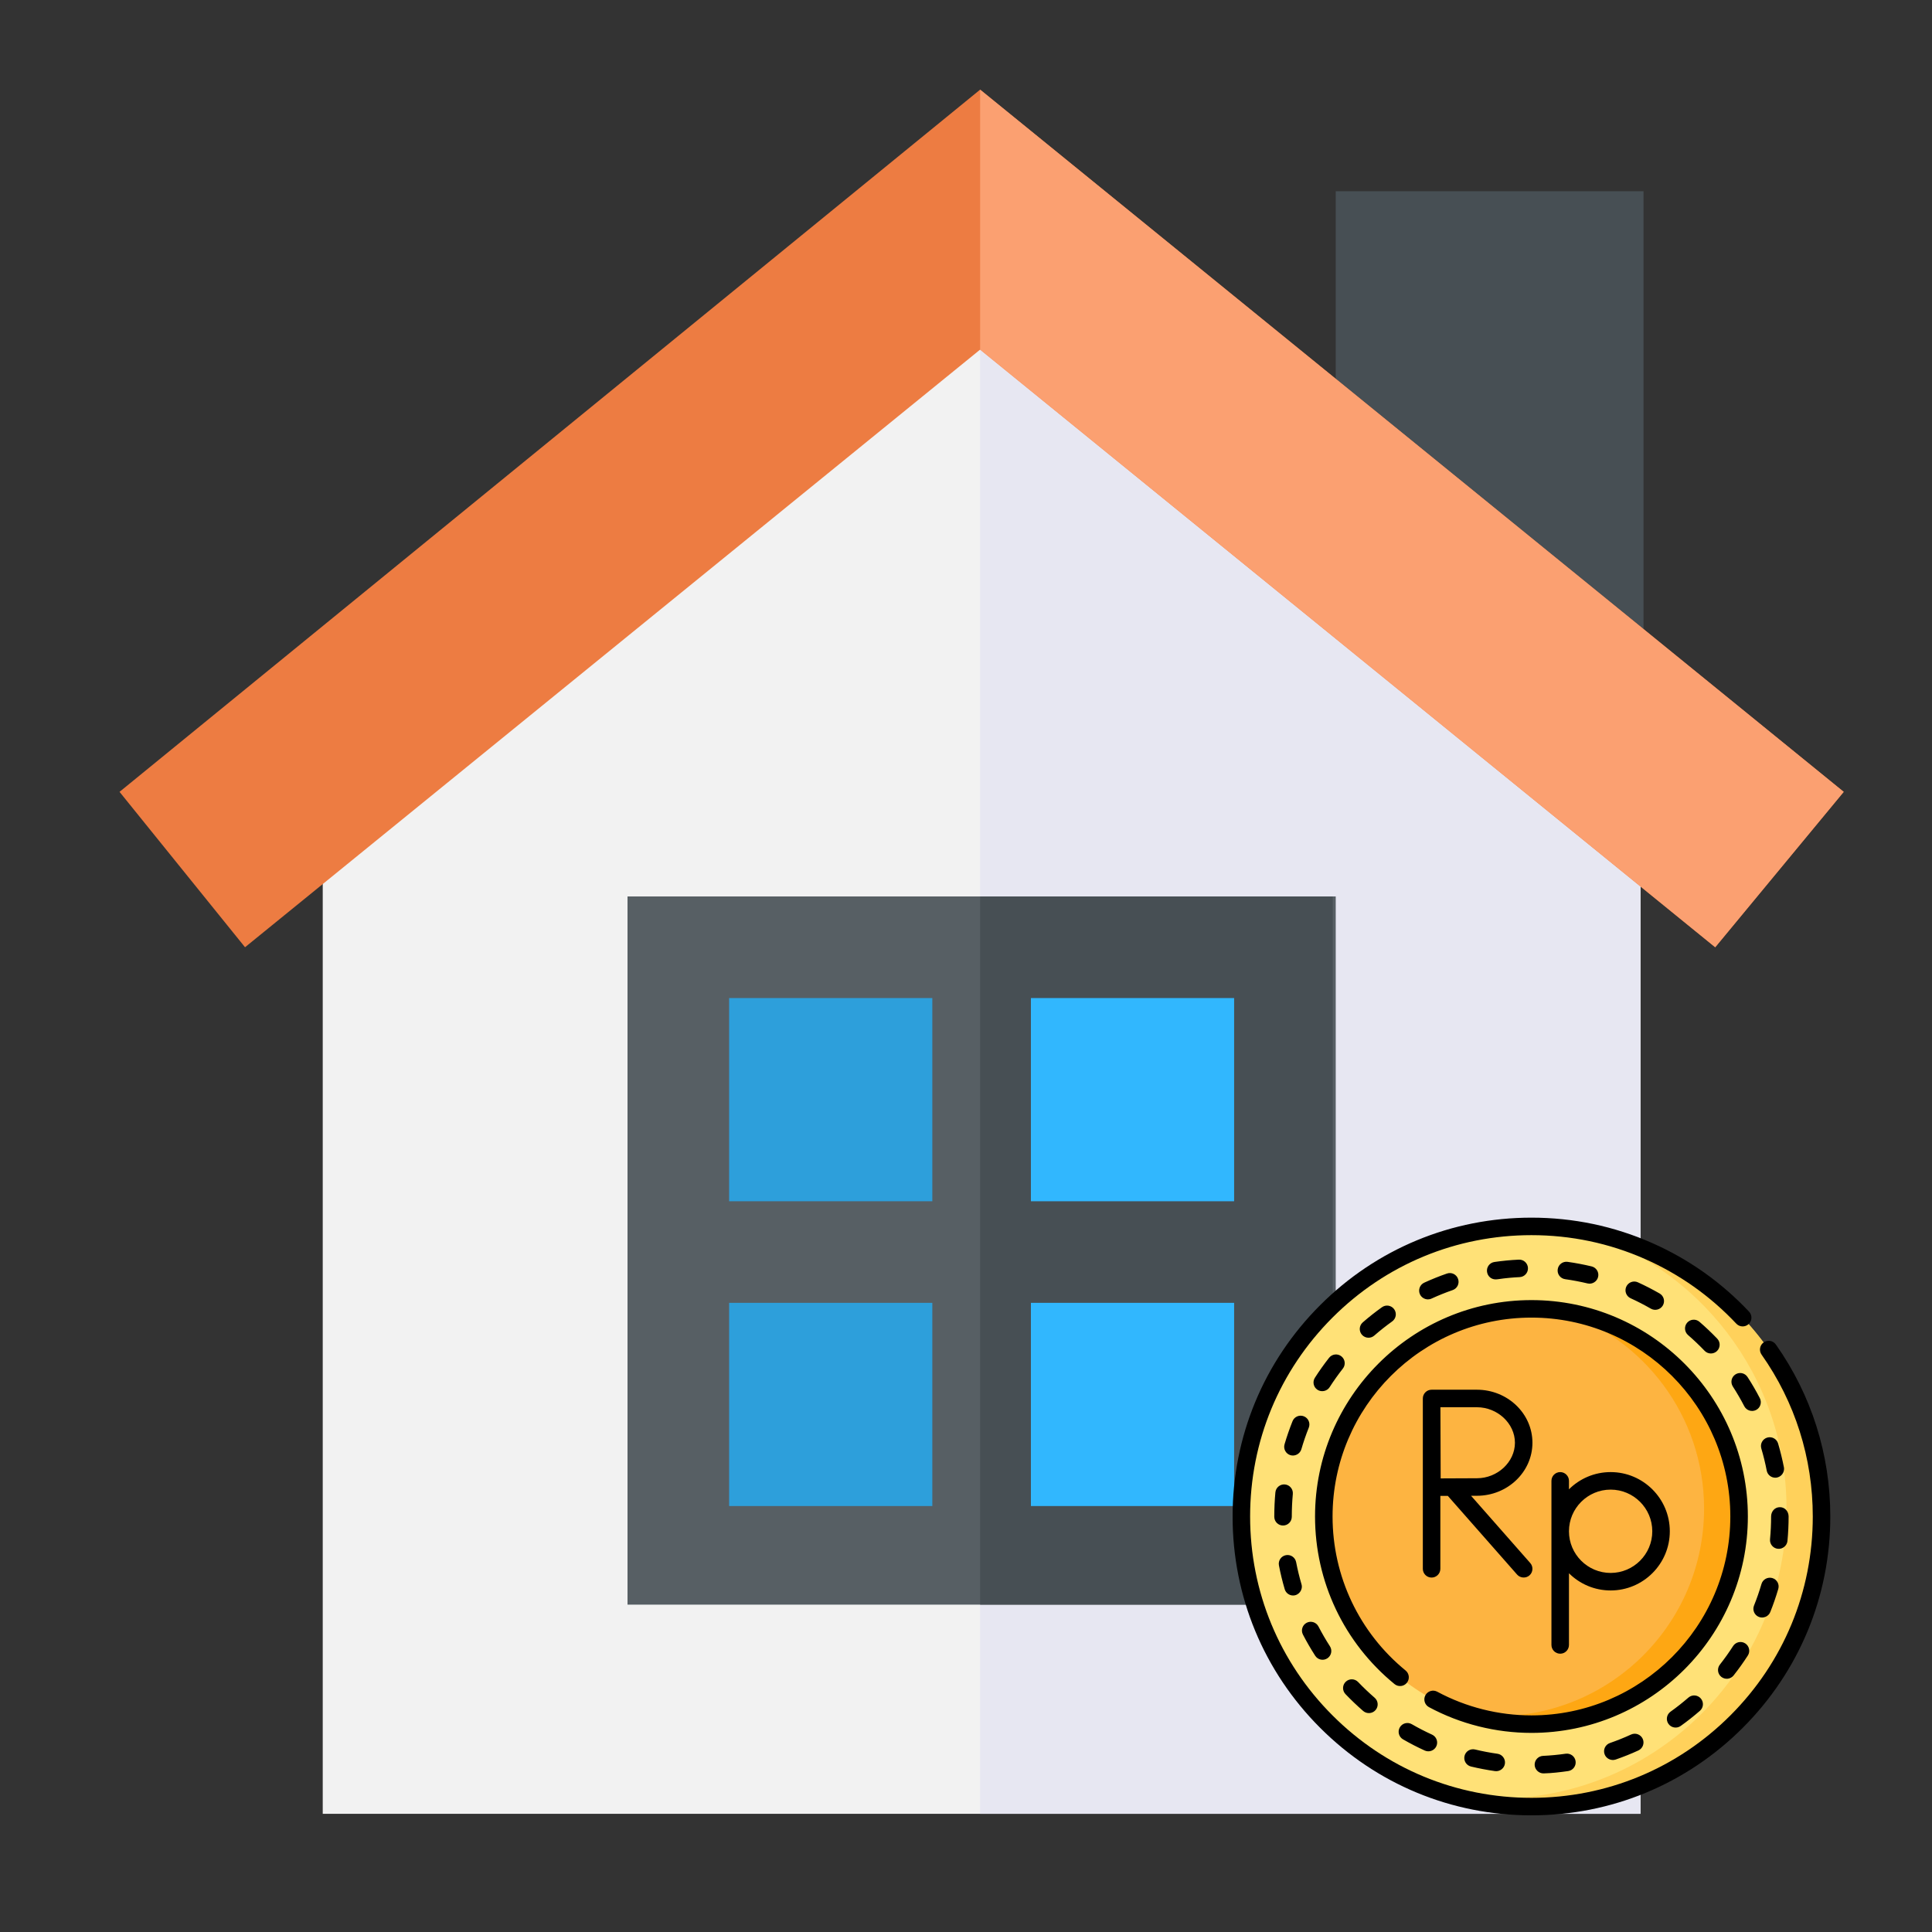
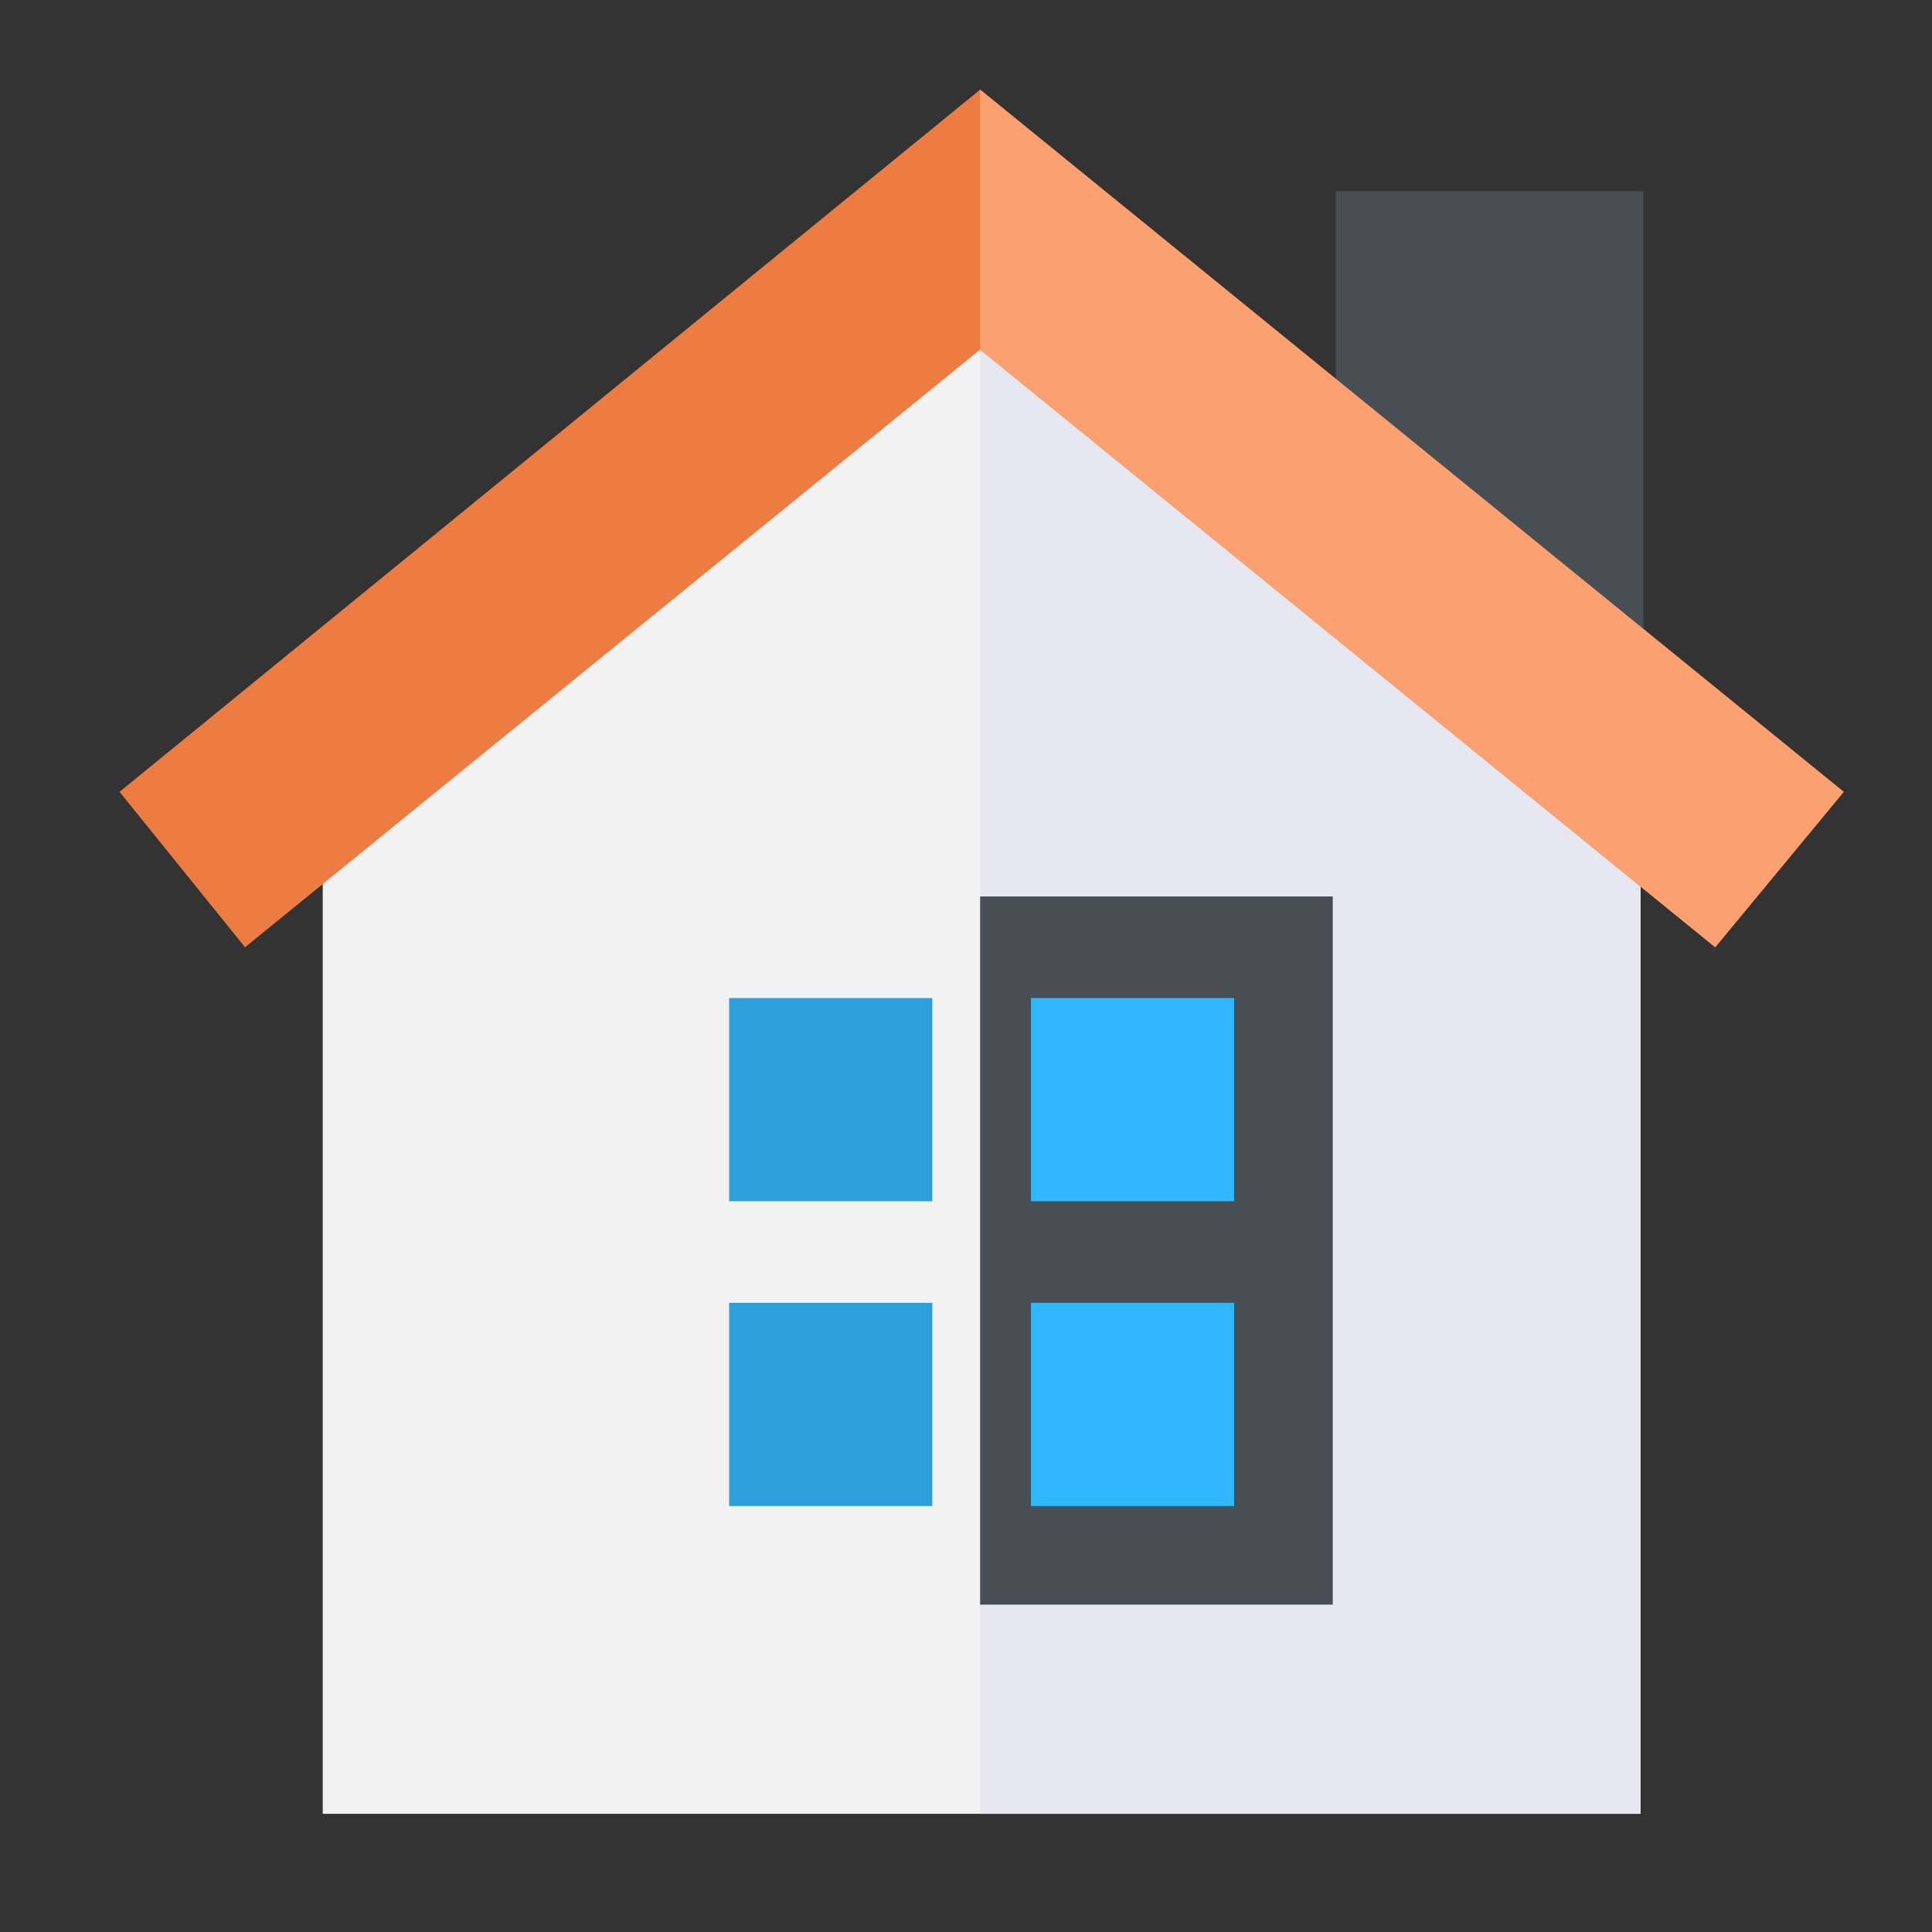
<svg xmlns="http://www.w3.org/2000/svg" width="86" height="86" viewBox="0 0 86 86" fill="none">
  <rect x="0" y="0" width="86" height="86" fill="#333333" stroke="none" />
  <path d="M59.458 8.513H73.158V30.992H59.458V8.513Z" fill="#474F54" />
  <path d="M73.025 34.983V80.74H14.366V34.983L43.762 11.04L73.025 34.983Z" fill="#F2F2F2" />
  <path d="M73.025 34.983V80.74H43.629V11.173L73.025 34.983Z" fill="#E7E7F2" />
  <path d="M82.07 35.248L76.35 42.165L43.629 15.562L10.907 42.165L5.321 35.248L43.629 3.99L82.07 35.248Z" fill="#ED7C42" />
  <path d="M82.07 35.248L76.35 42.165L43.629 15.562V3.99L82.07 35.248Z" fill="#FBA071" />
-   <path d="M27.933 39.904V71.428H59.458V39.904H27.933Z" fill="#575F64" />
  <path d="M43.629 39.904H59.325V71.428H43.629V39.904Z" fill="#474F54" />
  <path d="M32.456 44.427H41.501V53.472H32.456V44.427Z" fill="#2D9FDB" />
  <path d="M45.89 44.427H54.935V53.472H45.89V44.427Z" fill="#31B7FE" />
  <path d="M32.456 57.994H41.501V67.039H32.456V57.994Z" fill="#2D9FDB" />
  <path d="M45.89 57.994H54.935V67.039H45.89V57.994Z" fill="#31B7FE" />
  <g clip-path="url(#clip0_4381_84261)">
    <path d="M68.17 80.418C75.302 80.418 81.083 74.637 81.083 67.505C81.083 60.374 75.302 54.592 68.17 54.592C61.038 54.592 55.257 60.374 55.257 67.505C55.257 74.637 61.038 80.418 68.17 80.418Z" fill="#FFE177" />
    <path d="M81.083 67.504C81.083 74.636 75.302 80.417 68.17 80.417C66.909 80.417 65.692 80.236 64.54 79.899C65.215 80.007 65.906 80.065 66.611 80.065C73.743 80.065 79.524 74.284 79.524 67.152C79.524 61.281 75.606 56.325 70.243 54.757C76.389 55.749 81.083 61.078 81.083 67.504Z" fill="#FFD15B" />
    <path d="M68.17 76.748C73.275 76.748 77.413 72.609 77.413 67.505C77.413 62.4 73.275 58.262 68.17 58.262C63.065 58.262 58.927 62.4 58.927 67.505C58.927 72.609 63.065 76.748 68.17 76.748Z" fill="#FDB441" />
    <path d="M77.413 67.505C77.413 72.609 73.275 76.748 68.17 76.748C67.188 76.748 66.24 76.594 65.352 76.31C65.763 76.366 66.184 76.395 66.611 76.395C71.716 76.395 75.854 72.257 75.854 67.152C75.854 63.03 73.156 59.538 69.429 58.347C73.939 58.96 77.413 62.827 77.413 67.505Z" fill="#FEA713" />
    <path d="M68.214 64.222C68.214 62.92 67.105 61.861 65.742 61.861C65.742 61.861 63.727 61.861 63.725 61.861C63.51 61.861 63.335 62.036 63.335 62.251V69.833C63.335 70.049 63.51 70.223 63.725 70.223C63.94 70.223 64.115 70.049 64.115 69.833V66.588C64.214 66.588 64.327 66.587 64.448 66.587L67.532 70.091C67.671 70.249 67.923 70.266 68.082 70.126C68.243 69.984 68.259 69.737 68.117 69.576L65.482 66.582C65.581 66.582 65.669 66.582 65.742 66.582C67.105 66.582 68.214 65.523 68.214 64.222ZM64.118 62.641H65.742C66.66 62.641 67.435 63.365 67.435 64.222C67.435 65.079 66.66 65.802 65.742 65.802C65.37 65.802 64.598 65.806 64.129 65.809C64.126 65.344 64.12 63.123 64.118 62.641ZM69.45 65.528C69.235 65.528 69.06 65.703 69.06 65.918V73.222C69.06 73.438 69.235 73.612 69.45 73.612C69.665 73.612 69.84 73.438 69.84 73.222V70.031C70.316 70.504 70.972 70.797 71.695 70.797C73.147 70.797 74.329 69.615 74.329 68.163C74.329 66.71 73.147 65.528 71.695 65.528C70.972 65.528 70.316 65.821 69.84 66.294V65.918C69.84 65.703 69.665 65.528 69.45 65.528ZM71.695 66.308C72.717 66.308 73.549 67.14 73.549 68.163C73.549 69.185 72.717 70.017 71.695 70.017C70.672 70.017 69.84 69.185 69.84 68.163C69.84 67.14 70.672 66.308 71.695 66.308Z" fill="black" />
    <path d="M79.05 59.849C78.926 59.673 78.683 59.631 78.507 59.755C78.331 59.879 78.289 60.122 78.413 60.298C79.905 62.414 80.693 64.906 80.693 67.504C80.693 70.849 79.391 73.994 77.025 76.359C74.66 78.725 71.515 80.028 68.17 80.028C64.825 80.028 61.68 78.725 59.315 76.359C56.949 73.994 55.647 70.849 55.647 67.504C55.647 64.159 56.949 61.014 59.315 58.649C61.68 56.284 64.825 54.981 68.17 54.981C69.927 54.981 71.627 55.338 73.221 56.041C74.761 56.721 76.13 57.69 77.289 58.921C77.437 59.078 77.683 59.085 77.84 58.937C77.997 58.79 78.004 58.543 77.856 58.386C76.625 57.079 75.172 56.05 73.535 55.328C71.841 54.581 70.036 54.202 68.17 54.202C64.617 54.202 61.276 55.585 58.764 58.098C56.251 60.61 54.867 63.951 54.867 67.504C54.867 71.057 56.251 74.398 58.764 76.911C61.276 79.423 64.617 80.807 68.17 80.807C71.723 80.807 75.064 79.423 77.576 76.911C80.089 74.398 81.473 71.057 81.473 67.504C81.473 64.744 80.635 62.097 79.05 59.849Z" fill="black" />
    <path d="M68.17 57.872C62.858 57.872 58.537 62.193 58.537 67.504C58.537 70.406 59.827 73.125 62.075 74.964C62.242 75.1 62.487 75.076 62.623 74.909C62.76 74.743 62.735 74.497 62.569 74.361C60.502 72.67 59.317 70.171 59.317 67.504C59.317 62.623 63.288 58.651 68.17 58.651C73.052 58.651 77.023 62.623 77.023 67.504C77.023 72.386 73.052 76.358 68.17 76.358C66.707 76.358 65.257 75.993 63.977 75.304C63.788 75.202 63.551 75.273 63.449 75.462C63.347 75.652 63.418 75.888 63.607 75.99C65 76.74 66.578 77.137 68.17 77.137C73.481 77.137 77.803 72.816 77.803 67.504C77.803 62.193 73.481 57.872 68.17 57.872ZM65.661 77.876C65.452 77.826 65.241 77.954 65.191 78.163C65.141 78.373 65.269 78.583 65.478 78.634C65.83 78.718 66.19 78.787 66.548 78.838C66.758 78.868 66.959 78.717 66.989 78.507C67.019 78.294 66.871 78.096 66.658 78.066C66.324 78.019 65.989 77.955 65.661 77.876ZM69.694 78.064C69.361 78.112 69.022 78.144 68.684 78.16C68.469 78.171 68.303 78.353 68.313 78.568C68.323 78.774 68.503 78.945 68.711 78.94C69.075 78.931 69.444 78.888 69.805 78.836C70.018 78.805 70.166 78.608 70.135 78.395C70.105 78.182 69.907 78.034 69.694 78.064ZM60.455 74.873C60.306 74.717 60.06 74.711 59.904 74.86C59.749 75.009 59.743 75.255 59.892 75.411C60.142 75.672 60.407 75.925 60.68 76.162C60.841 76.301 61.09 76.284 61.23 76.122C61.371 75.96 61.353 75.713 61.191 75.573C60.936 75.352 60.688 75.116 60.455 74.873ZM62.843 76.749C62.656 76.641 62.418 76.705 62.31 76.892C62.203 77.078 62.266 77.316 62.453 77.424C62.766 77.605 63.092 77.773 63.421 77.923C63.614 78.011 63.849 77.924 63.937 77.731C64.027 77.535 63.941 77.304 63.745 77.214C63.438 77.074 63.135 76.918 62.843 76.749ZM72.606 77.209C72.3 77.35 71.983 77.477 71.665 77.587C71.461 77.657 71.353 77.879 71.424 78.083C71.493 78.283 71.719 78.393 71.92 78.323C72.261 78.205 72.602 78.069 72.931 77.918C73.126 77.828 73.212 77.597 73.123 77.401C73.033 77.206 72.802 77.12 72.606 77.209ZM78.294 71.975C78.491 72.054 78.722 71.956 78.801 71.758C78.936 71.422 79.055 71.076 79.157 70.729C79.218 70.522 79.099 70.306 78.893 70.245C78.686 70.185 78.469 70.303 78.409 70.51C78.314 70.833 78.203 71.156 78.077 71.469C77.997 71.668 78.094 71.895 78.294 71.975ZM79.15 64.256C79.089 64.049 78.872 63.932 78.666 63.992C78.459 64.053 78.341 64.27 78.402 64.477C78.498 64.8 78.579 65.131 78.643 65.462C78.679 65.649 78.842 65.778 79.025 65.778C79.266 65.778 79.454 65.551 79.408 65.314C79.339 64.959 79.252 64.603 79.15 64.256ZM77.789 61.296C77.672 61.115 77.431 61.063 77.25 61.18C77.069 61.297 77.018 61.538 77.135 61.719C77.318 62.002 77.489 62.297 77.644 62.596C77.743 62.786 77.98 62.861 78.17 62.763C78.361 62.664 78.435 62.428 78.336 62.237C78.17 61.916 77.986 61.599 77.789 61.296ZM75.158 75.565C74.903 75.786 74.635 75.998 74.361 76.193C74.186 76.318 74.145 76.562 74.27 76.737C74.395 76.912 74.638 76.953 74.814 76.828C75.108 76.618 75.396 76.391 75.669 76.154C75.832 76.013 75.849 75.766 75.708 75.604C75.567 75.442 75.321 75.424 75.158 75.565ZM57.197 66.078C56.983 66.058 56.792 66.216 56.772 66.43C56.739 66.785 56.723 67.146 56.723 67.507V67.517C56.723 67.732 56.897 67.906 57.112 67.906C57.328 67.906 57.502 67.732 57.502 67.517V67.504C57.502 67.17 57.518 66.833 57.548 66.502C57.568 66.288 57.411 66.098 57.197 66.078ZM66.578 56.95C66.622 56.95 66.666 56.944 66.71 56.938C67.019 56.892 67.331 56.864 67.644 56.849C67.859 56.839 68.025 56.656 68.015 56.441C68.004 56.226 67.822 56.06 67.606 56.071C67.245 56.088 66.88 56.123 66.523 56.175C66.31 56.206 66.162 56.403 66.193 56.616C66.222 56.819 66.388 56.952 66.578 56.95ZM73.487 58.254C73.672 58.36 73.913 58.295 74.019 58.111C74.127 57.924 74.063 57.686 73.876 57.578C73.562 57.398 73.237 57.23 72.907 57.08C72.712 56.991 72.481 57.078 72.391 57.274C72.302 57.469 72.389 57.701 72.585 57.79C72.891 57.929 73.195 58.086 73.487 58.254ZM57.187 70.741C57.237 70.911 57.392 71.021 57.56 71.021C57.815 71.021 58.007 70.767 57.934 70.521C57.839 70.198 57.759 69.866 57.695 69.535C57.654 69.324 57.45 69.185 57.239 69.226C57.027 69.267 56.889 69.471 56.93 69.682C56.998 70.038 57.085 70.394 57.187 70.741ZM70.668 57.13C70.874 57.18 71.088 57.049 71.137 56.842C71.188 56.633 71.059 56.423 70.849 56.372C70.498 56.288 70.138 56.22 69.779 56.169C69.566 56.139 69.369 56.288 69.339 56.501C69.309 56.714 69.457 56.911 69.671 56.941C70.005 56.988 70.34 57.052 70.668 57.13ZM75.877 60.128C75.953 60.208 76.056 60.248 76.158 60.248C76.255 60.248 76.352 60.212 76.428 60.14C76.583 59.991 76.588 59.744 76.44 59.589C76.189 59.328 75.924 59.075 75.65 58.839C75.487 58.698 75.241 58.716 75.1 58.879C74.96 59.042 74.978 59.288 75.141 59.428C75.396 59.649 75.643 59.884 75.877 60.128ZM76.623 74.644C76.791 74.776 77.036 74.75 77.17 74.579C77.394 74.294 77.607 73.996 77.803 73.692C77.919 73.511 77.867 73.27 77.686 73.153C77.505 73.037 77.264 73.089 77.147 73.27C76.965 73.554 76.766 73.832 76.558 74.097C76.425 74.266 76.454 74.511 76.623 74.644ZM79.142 68.943C79.352 68.963 79.546 68.804 79.566 68.592C79.6 68.233 79.617 67.867 79.617 67.504C79.617 67.285 79.459 67.088 79.226 67.09C78.995 67.091 78.838 67.285 78.838 67.504C78.838 67.843 78.822 68.184 78.79 68.519C78.77 68.733 78.928 68.923 79.142 68.943ZM58.544 73.703C58.662 73.885 58.901 73.937 59.083 73.819C59.264 73.702 59.316 73.461 59.199 73.28C59.016 72.996 58.845 72.701 58.69 72.402C58.591 72.211 58.356 72.136 58.165 72.235C57.974 72.334 57.899 72.569 57.998 72.76C58.164 73.081 58.348 73.398 58.544 73.703ZM58.041 63.045C57.841 62.965 57.614 63.062 57.535 63.262C57.4 63.599 57.281 63.945 57.179 64.292C57.119 64.499 57.238 64.715 57.444 64.776C57.648 64.835 57.868 64.715 57.928 64.511C58.022 64.187 58.133 63.864 58.258 63.551C58.338 63.351 58.241 63.125 58.041 63.045ZM63.561 57.84C63.615 57.84 63.671 57.829 63.723 57.804C64.029 57.664 64.346 57.536 64.664 57.426C64.868 57.355 64.975 57.133 64.904 56.93C64.834 56.726 64.612 56.619 64.409 56.69C64.067 56.808 63.727 56.945 63.398 57.096C63.202 57.186 63.117 57.417 63.206 57.613C63.271 57.754 63.413 57.839 63.561 57.84ZM60.917 59.547C61.008 59.547 61.099 59.516 61.173 59.452C61.427 59.23 61.695 59.019 61.969 58.822C62.145 58.697 62.185 58.454 62.06 58.279C61.934 58.104 61.691 58.063 61.516 58.189C61.222 58.399 60.934 58.626 60.661 58.864C60.499 59.005 60.482 59.251 60.623 59.413C60.7 59.502 60.808 59.547 60.917 59.547ZM58.648 61.866C58.826 61.98 59.072 61.927 59.186 61.749C59.368 61.465 59.566 61.187 59.775 60.921C59.908 60.752 59.878 60.507 59.709 60.374C59.54 60.241 59.295 60.271 59.162 60.44C58.938 60.725 58.726 61.023 58.531 61.328C58.414 61.509 58.467 61.75 58.648 61.866Z" fill="black" />
  </g>
  <defs>
    <clipPath id="clip0_4381_84261">
-       <rect width="26.603" height="26.603" fill="white" transform="translate(54.869 54.203)" />
-     </clipPath>
+       </clipPath>
  </defs>
</svg>